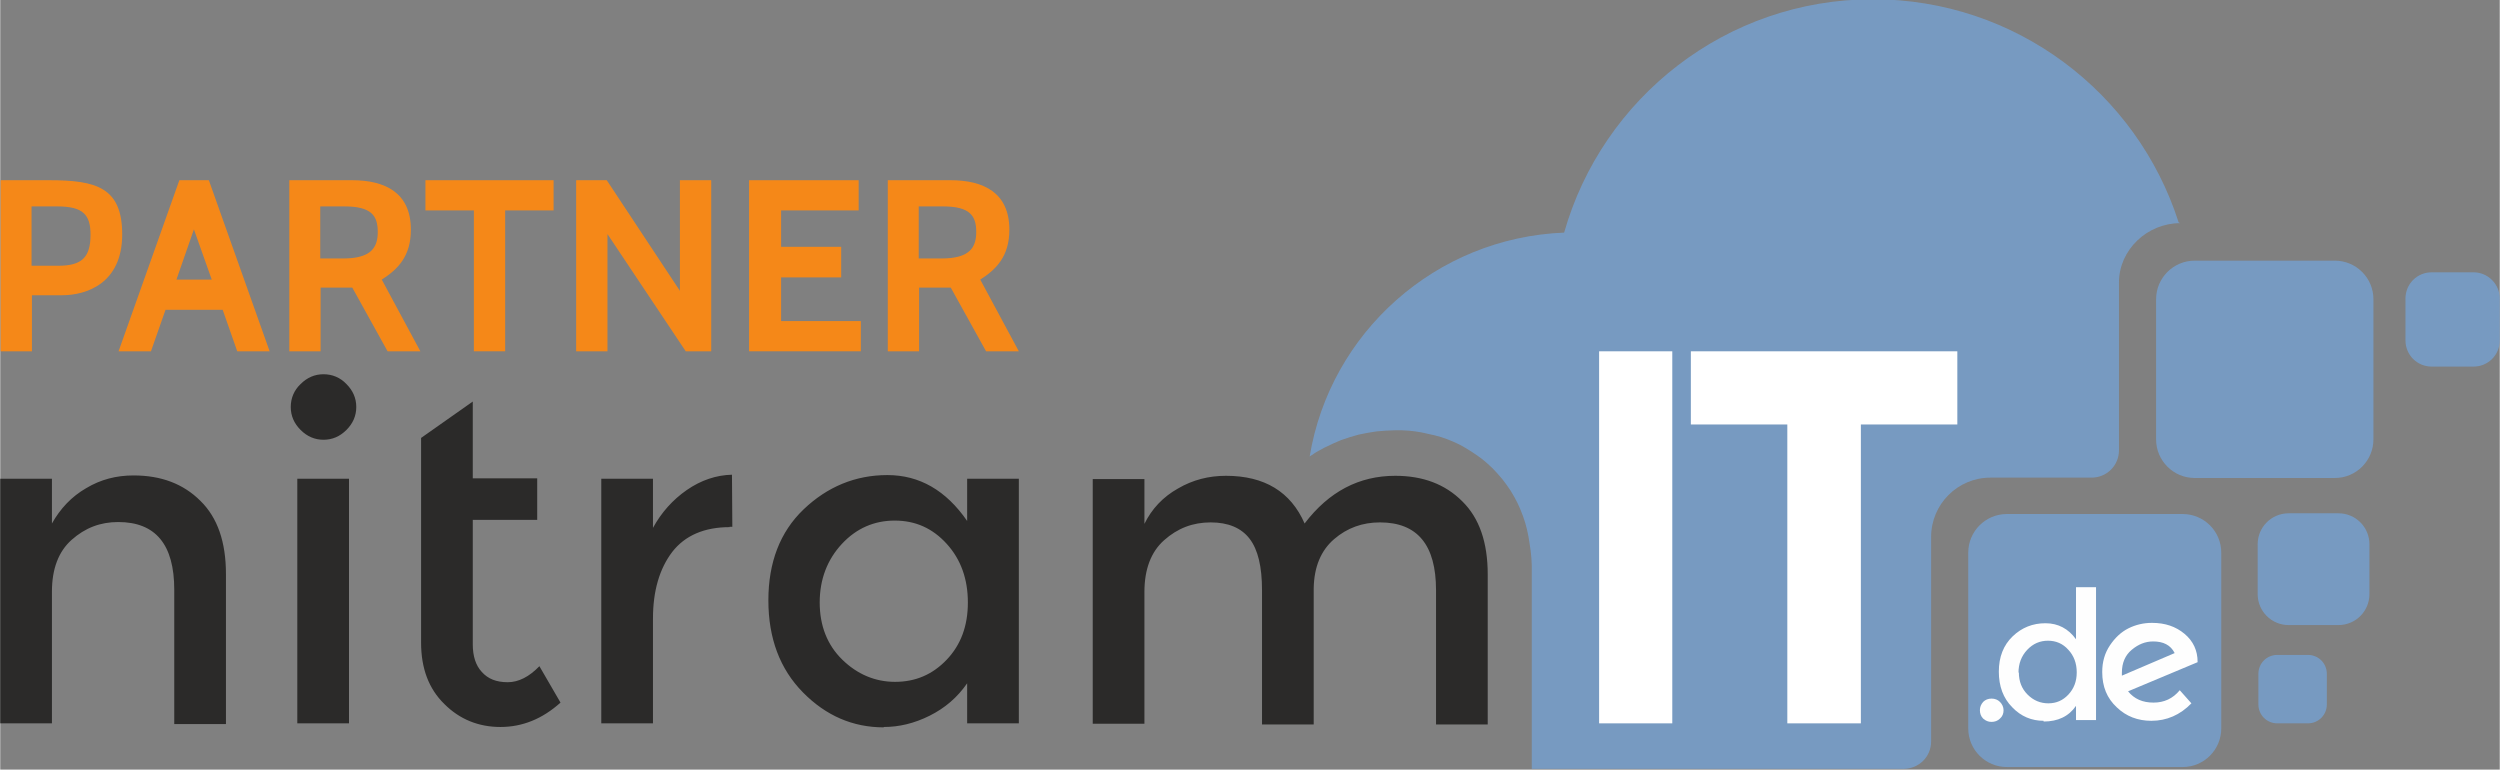
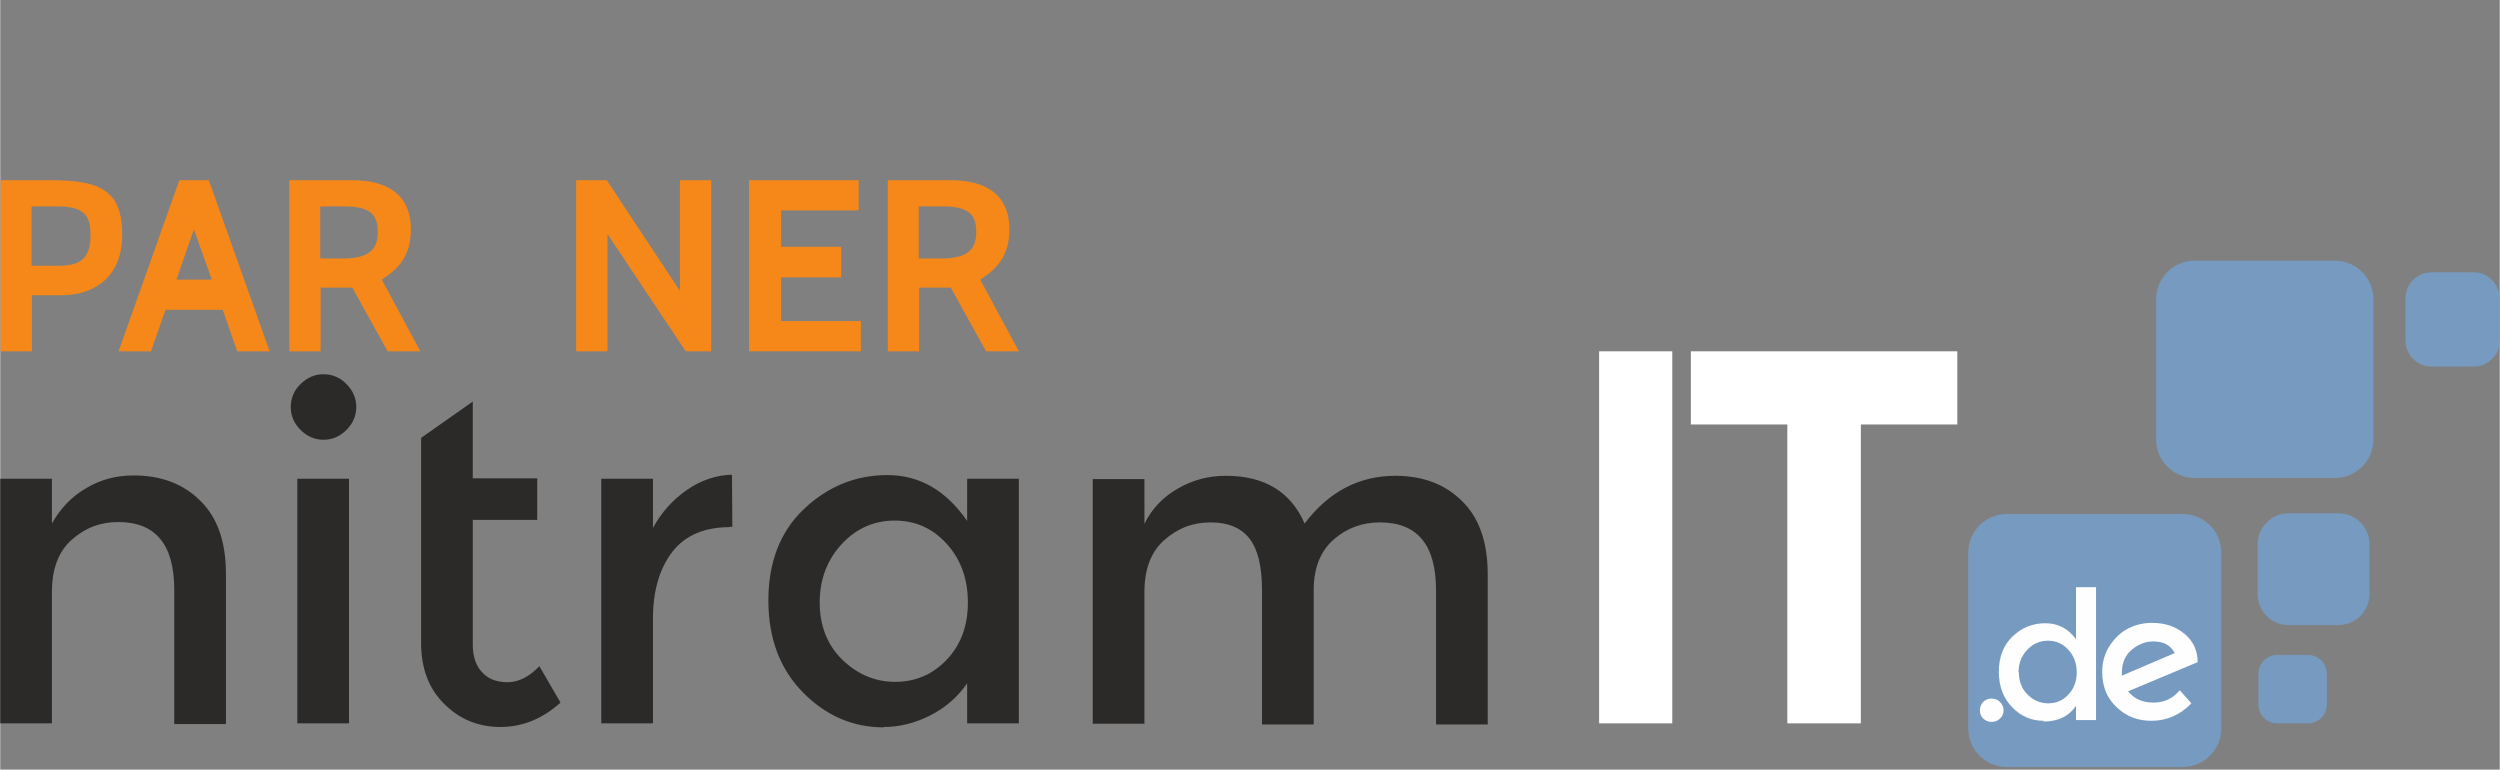
<svg xmlns="http://www.w3.org/2000/svg" xml:space="preserve" width="64.34mm" height="19.806mm" version="1.1" style="shape-rendering:geometricPrecision; text-rendering:geometricPrecision; image-rendering:optimizeQuality; fill-rule:evenodd; clip-rule:evenodd" viewBox="0 0 6866 2114">
  <rect x="0" y="0" width="6866" height="2114" fill="#808080" stroke="none" />
  <defs>
    <style type="text/css">
   
    .fil1 {fill:#2B2A29}
    .fil0 {fill:#779AC1}
    .fil3 {fill:white}
    .fil2 {fill:#FEFEFE}
    .fil4 {fill:#F58818;fill-rule:nonzero}
   
  </style>
  </defs>
  <g id="Ebene_x0020_1">
    <g id="_962095216">
-       <path class="fil0" d="M5988 613c-90,0 -168,73 -168,163l0 461c0,42 -34,75 -75,75l-278 0c-90,0 -163,73 -163,163l0 562c0,42 -34,75 -76,75l-1021 0 0 -540 0 -19 -1 -20 -2 -20 -3 -20 -3 -19 -4 -19 -5 -19 -6 -18 -7 -18 -8 -18 -9 -17 -10 -17 -11 -16 -12 -16 -13 -15 -13 -14 -14 -13 -14 -12 -15 -11 -15 -10 -16 -10 -16 -9 -17 -8 -17 -7 -17 -6 -18 -5 -18 -4 -18 -4 -18 -3 -18 -2 -19 -1 -19 0 -25 1 -25 2 -25 4 -25 5 -24 7 -24 8 -23 10 -23 11 -22 12 -18 12c56,-340 346,-601 699,-615 105,-370 445,-641 848,-641 393,0 726,257 840,613z" />
      <path class="fil0" d="M5922 1207c0,59 48,106 106,106l385 0c59,0 106,-48 106,-106l0 -385c0,-59 -48,-106 -106,-106l-385 0c-59,0 -106,48 -106,106l0 385z" />
      <path class="fil0" d="M5406 2001c0,59 48,106 106,106l483 0c59,0 106,-48 106,-106l0 -483c0,-59 -48,-106 -106,-106l-483 0c-59,0 -106,48 -106,106l0 483z" />
      <path class="fil0" d="M6201 1632c0,47 38,85 85,85l137 0c47,0 85,-38 85,-85l0 -137c0,-47 -38,-85 -85,-85l-137 0c-47,0 -85,38 -85,85l0 137z" />
      <path class="fil0" d="M6607 935c0,40 32,72 72,72l115 0c40,0 72,-32 72,-72l0 -115c0,-39 -32,-72 -72,-72l-115 0c-40,0 -72,32 -72,72l0 115z" />
      <path class="fil0" d="M6203 1935c0,29 23,52 52,52l84 0c29,0 52,-23 52,-52l0 -84c0,-29 -23,-52 -52,-52l-84 0c-29,0 -52,23 -52,52l0 84z" />
      <path class="fil1" d="M142 1623l0 364 -142 0 0 -672 142 0 0 123c23,-41 54,-74 94,-97 40,-24 83,-35 130,-35 76,0 137,23 184,70 47,46 70,113 70,201l0 412 -142 0 0 -369c0,-124 -51,-186 -154,-186 -49,0 -91,16 -128,49 -36,32 -54,80 -54,142zm816 364l-142 0 0 -672 142 0 0 672zm-133 -806c-18,-18 -27,-39 -27,-63 0,-24 9,-46 27,-63 18,-18 39,-27 63,-27 24,0 46,9 63,27 18,18 27,39 27,63 0,24 -9,45 -27,63 -18,18 -39,27 -63,27 -24,0 -45,-9 -63,-27zm473 248l0 341c0,32 8,58 25,76 17,19 40,28 71,28 30,0 59,-15 87,-44l58 100c-50,45 -105,67 -165,67 -60,0 -112,-21 -154,-63 -43,-42 -64,-98 -64,-169l0 -368 0 -80 0 -114 142 -100 0 211 177 0 0 114 -177 0zm706 19c-70,0 -123,23 -158,68 -35,46 -53,107 -53,183l0 288 -142 0 0 -672 142 0 0 135c23,-42 54,-77 93,-104 39,-27 81,-41 124,-42l1 143c-3,0 -5,0 -8,0zm423 550c-85,0 -159,-32 -222,-96 -63,-64 -95,-148 -95,-253 0,-104 32,-188 97,-250 65,-62 142,-94 230,-94 88,0 161,42 219,126l0 -116 142 0 0 672 -142 0 0 -110c-27,39 -61,68 -103,89 -42,21 -84,31 -126,31zm-176 -343c0,64 21,117 62,157 41,40 90,61 145,61 56,0 103,-20 142,-61 39,-41 58,-93 58,-157 0,-64 -19,-118 -58,-161 -39,-43 -86,-64 -143,-64 -56,0 -105,21 -145,64 -40,43 -61,97 -61,161zm892 -31l0 364 -142 0 0 -672 142 0 0 123c20,-41 51,-74 92,-97 41,-24 85,-35 132,-35 106,0 178,44 216,131 67,-88 150,-131 249,-131 76,0 137,23 184,70 47,46 70,113 70,201l0 412 -142 0 0 -369c0,-124 -51,-186 -154,-186 -48,0 -90,15 -126,46 -36,31 -55,76 -56,135l0 374 -142 0 0 -369c0,-64 -11,-111 -34,-141 -23,-30 -59,-45 -107,-45 -49,0 -91,16 -128,49 -36,32 -54,80 -54,142z" />
      <path class="fil2" d="M5613 1980c-33,0 -62,-12 -86,-37 -25,-25 -37,-58 -37,-98 0,-41 13,-73 38,-97 25,-24 55,-36 90,-36 35,0 63,15 84,44l0 -143 55 0 0 365 -55 0 0 -39c-20,29 -50,43 -89,43zm-68 -133c0,25 8,45 24,61 16,16 35,24 57,24 22,0 40,-8 55,-24 15,-16 23,-36 23,-61 0,-25 -8,-46 -23,-62 -15,-17 -34,-25 -56,-25 -22,0 -41,8 -57,25 -16,17 -24,38 -24,63zm366 -136c36,0 65,10 89,30 24,20 36,46 36,77l0 1 -191 80c17,21 40,31 70,31 29,0 53,-11 72,-34l32 36c-31,32 -68,48 -110,48 -37,0 -69,-12 -95,-37 -27,-25 -40,-57 -40,-97 0,-28 7,-52 21,-73 14,-21 31,-37 51,-47 20,-10 42,-15 64,-15zm-83 136c0,4 0,7 0,9l145 -62c-11,-22 -31,-32 -59,-32 -22,0 -41,8 -59,23 -18,15 -27,36 -27,63z" />
-       <path class="fil2" d="M5447 1974c-6,-6 -9,-14 -9,-23 0,-9 3,-16 9,-23 6,-6 14,-9 23,-9 9,0 17,3 23,9 6,6 10,14 10,23 0,9 -3,17 -10,23 -6,6 -14,9 -23,9 -9,0 -16,-3 -23,-9z" />
+       <path class="fil2" d="M5447 1974c-6,-6 -9,-14 -9,-23 0,-9 3,-16 9,-23 6,-6 14,-9 23,-9 9,0 17,3 23,9 6,6 10,14 10,23 0,9 -3,17 -10,23 -6,6 -14,9 -23,9 -9,0 -16,-3 -23,-9" />
      <polygon class="fil3" points="4593,1987 4392,1987 4392,965 4593,965 " />
      <polygon class="fil3" points="5111,1987 4909,1987 4909,1091 5111,1091 " />
      <polygon class="fil3" points="4644,1166 4644,965 5376,965 5376,1166 " />
      <path class="fil4" d="M170 811c66,0 165,-32 165,-167 0,-129 -71,-149 -201,-149l-133 0 0 470 86 0 0 -154 84 0zm-13 -244c72,0 91,24 91,78 0,64 -26,85 -89,85l-73 0 0 -163 71 0z" />
      <path id="1" class="fil4" d="M740 965l-167 -470 -81 0 -167 470 89 0 40 -114 157 0 40 114 89 0zm-159 -197l-97 0 48 -138 49 138z" />
      <path id="2" class="fil4" d="M1154 965l-106 -197c44,-28 80,-64 80,-137 0,-102 -71,-136 -162,-136l-172 0 0 470 86 0 0 -175 87 0 97 175 89 0zm-208 -398c74,0 91,26 91,70 0,42 -17,73 -95,73l-63 0 0 -143 66 0z" />
-       <polygon id="3" class="fil4" points="1520,578 1520,495 1168,495 1168,578 1301,578 1301,965 1387,965 1387,578 " />
      <polygon id="4" class="fil4" points="1953,965 1953,495 1867,495 1867,799 1666,495 1582,495 1582,965 1668,965 1668,643 1883,965 " />
      <polygon id="5" class="fil4" points="2364,965 2364,882 2145,882 2145,762 2310,762 2310,678 2145,678 2145,578 2358,578 2358,495 2057,495 2057,965 " />
      <path id="6" class="fil4" d="M2798 965l-106 -197c44,-28 80,-64 80,-137 0,-102 -71,-136 -162,-136l-172 0 0 470 86 0 0 -175 87 0 97 175 89 0zm-208 -398c74,0 91,26 91,70 0,42 -17,73 -95,73l-63 0 0 -143 66 0z" />
    </g>
  </g>
</svg>